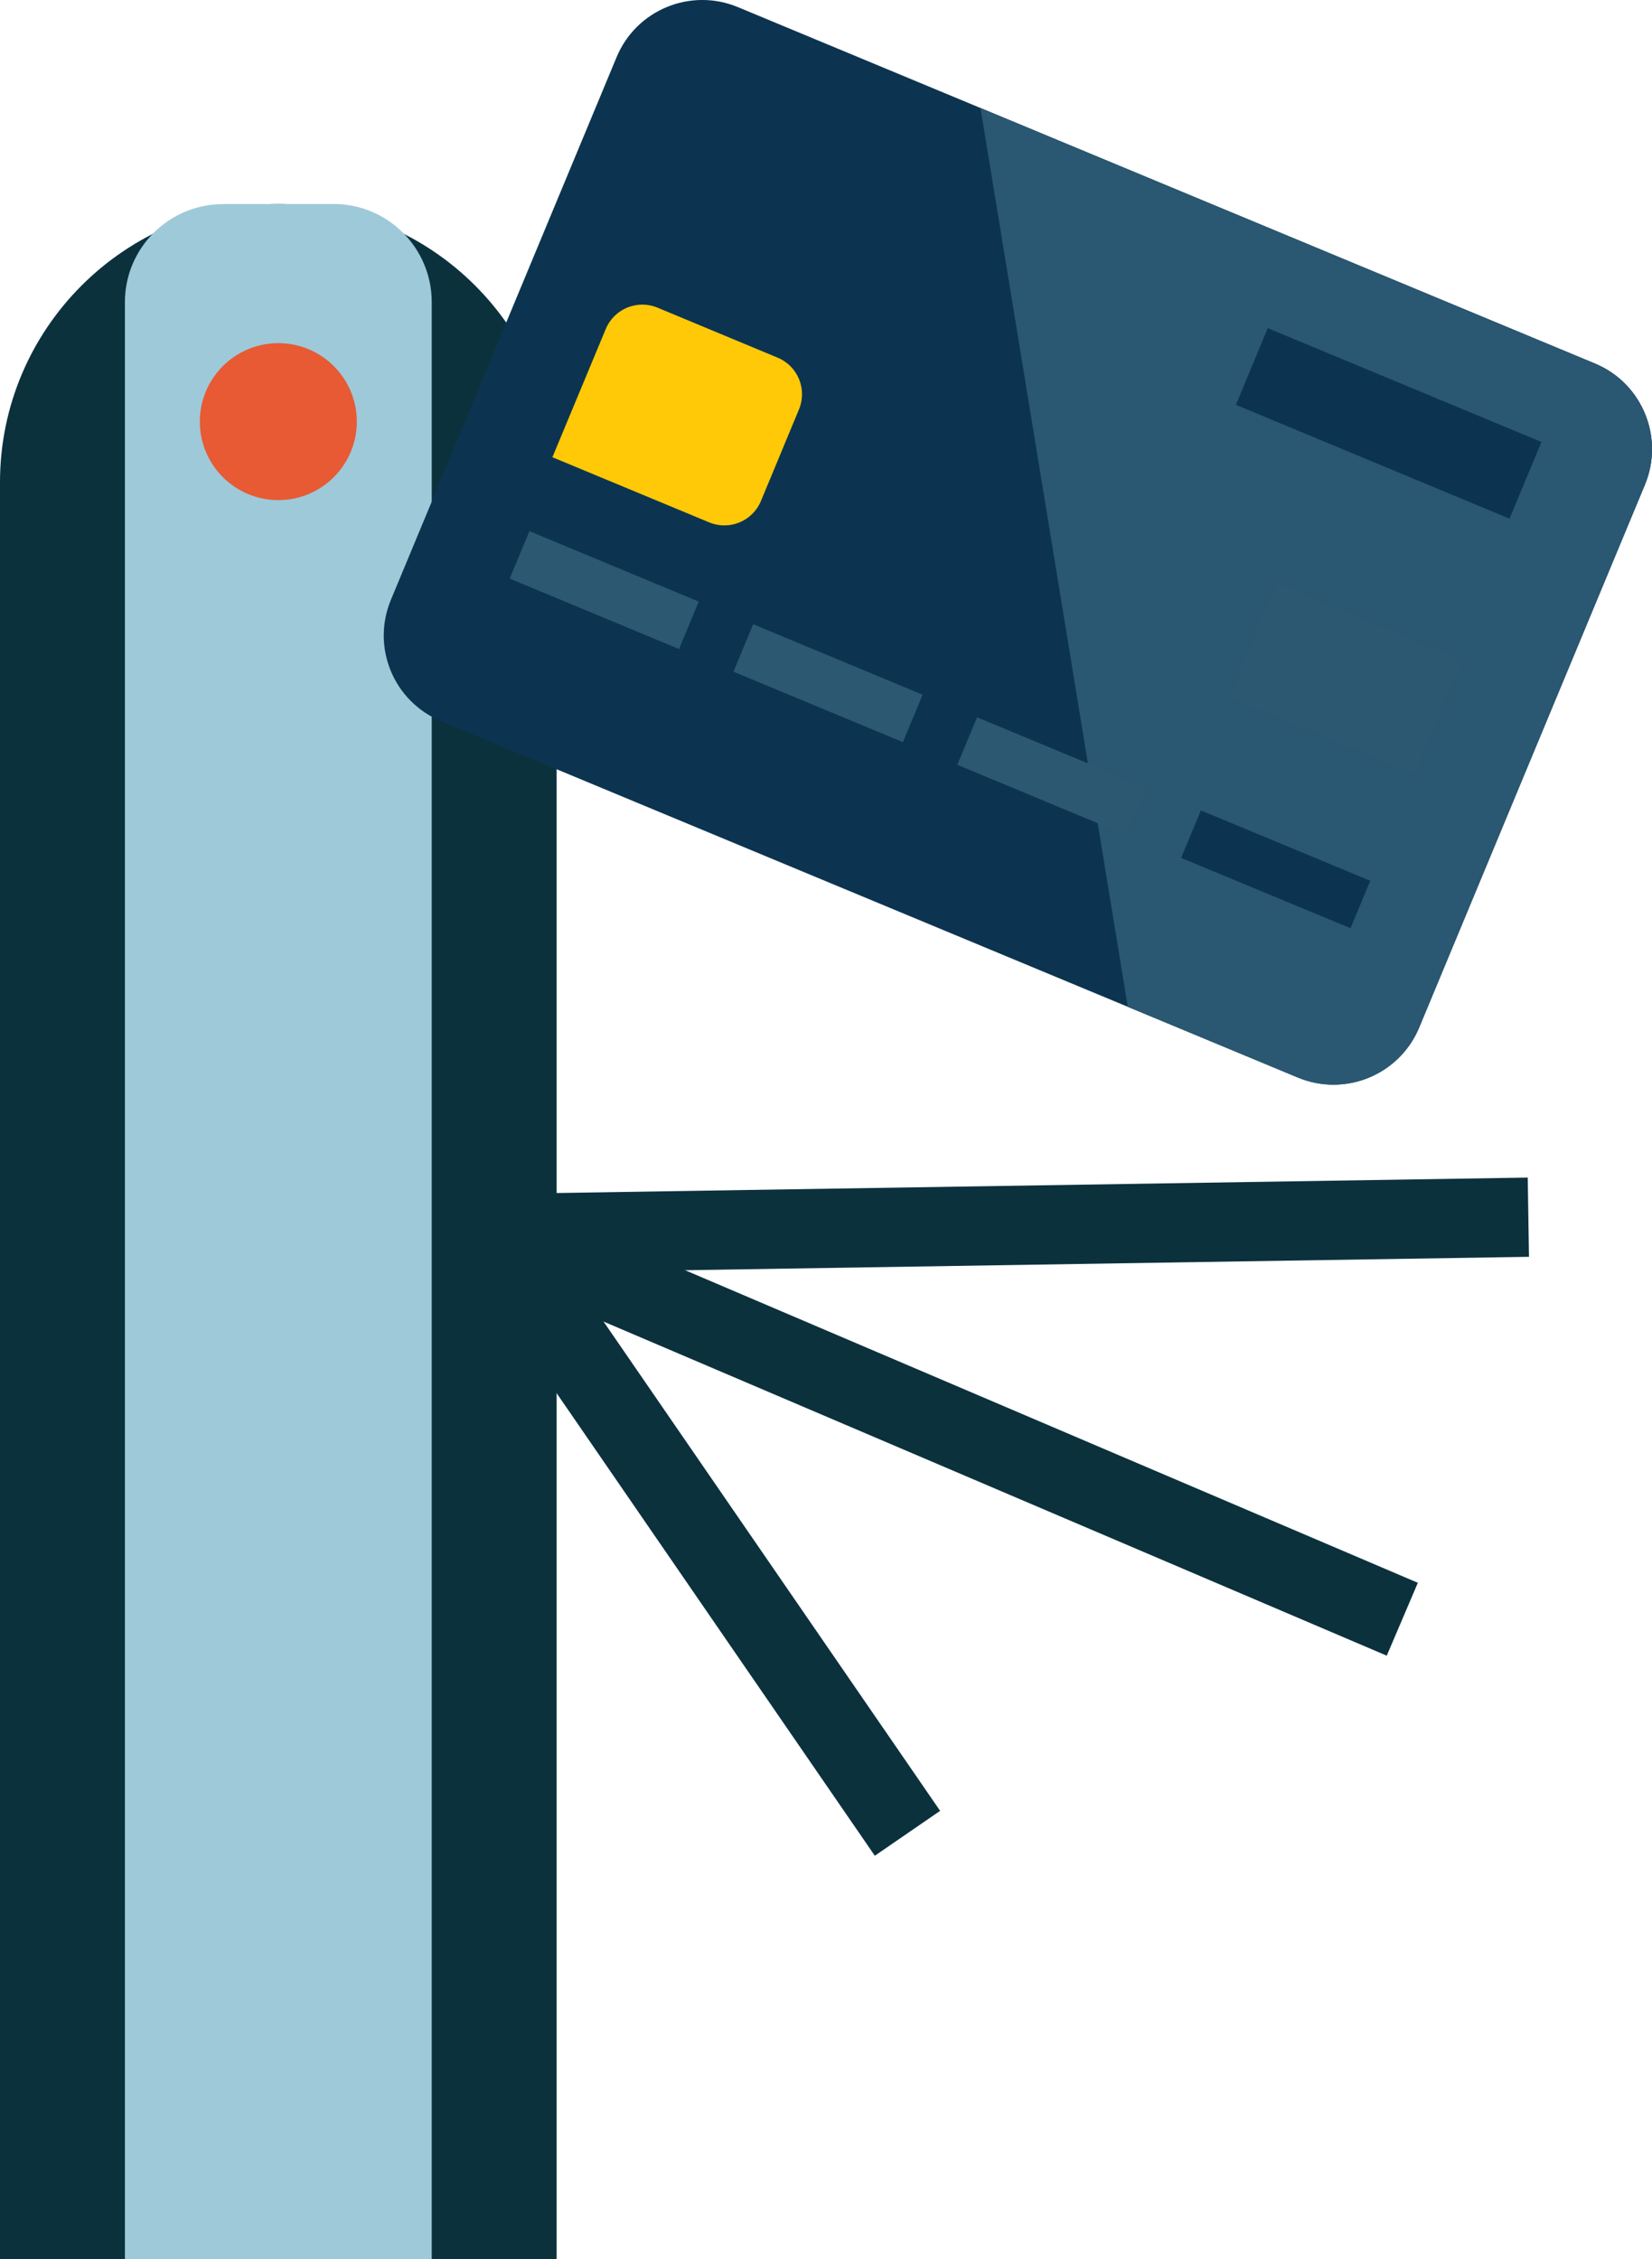
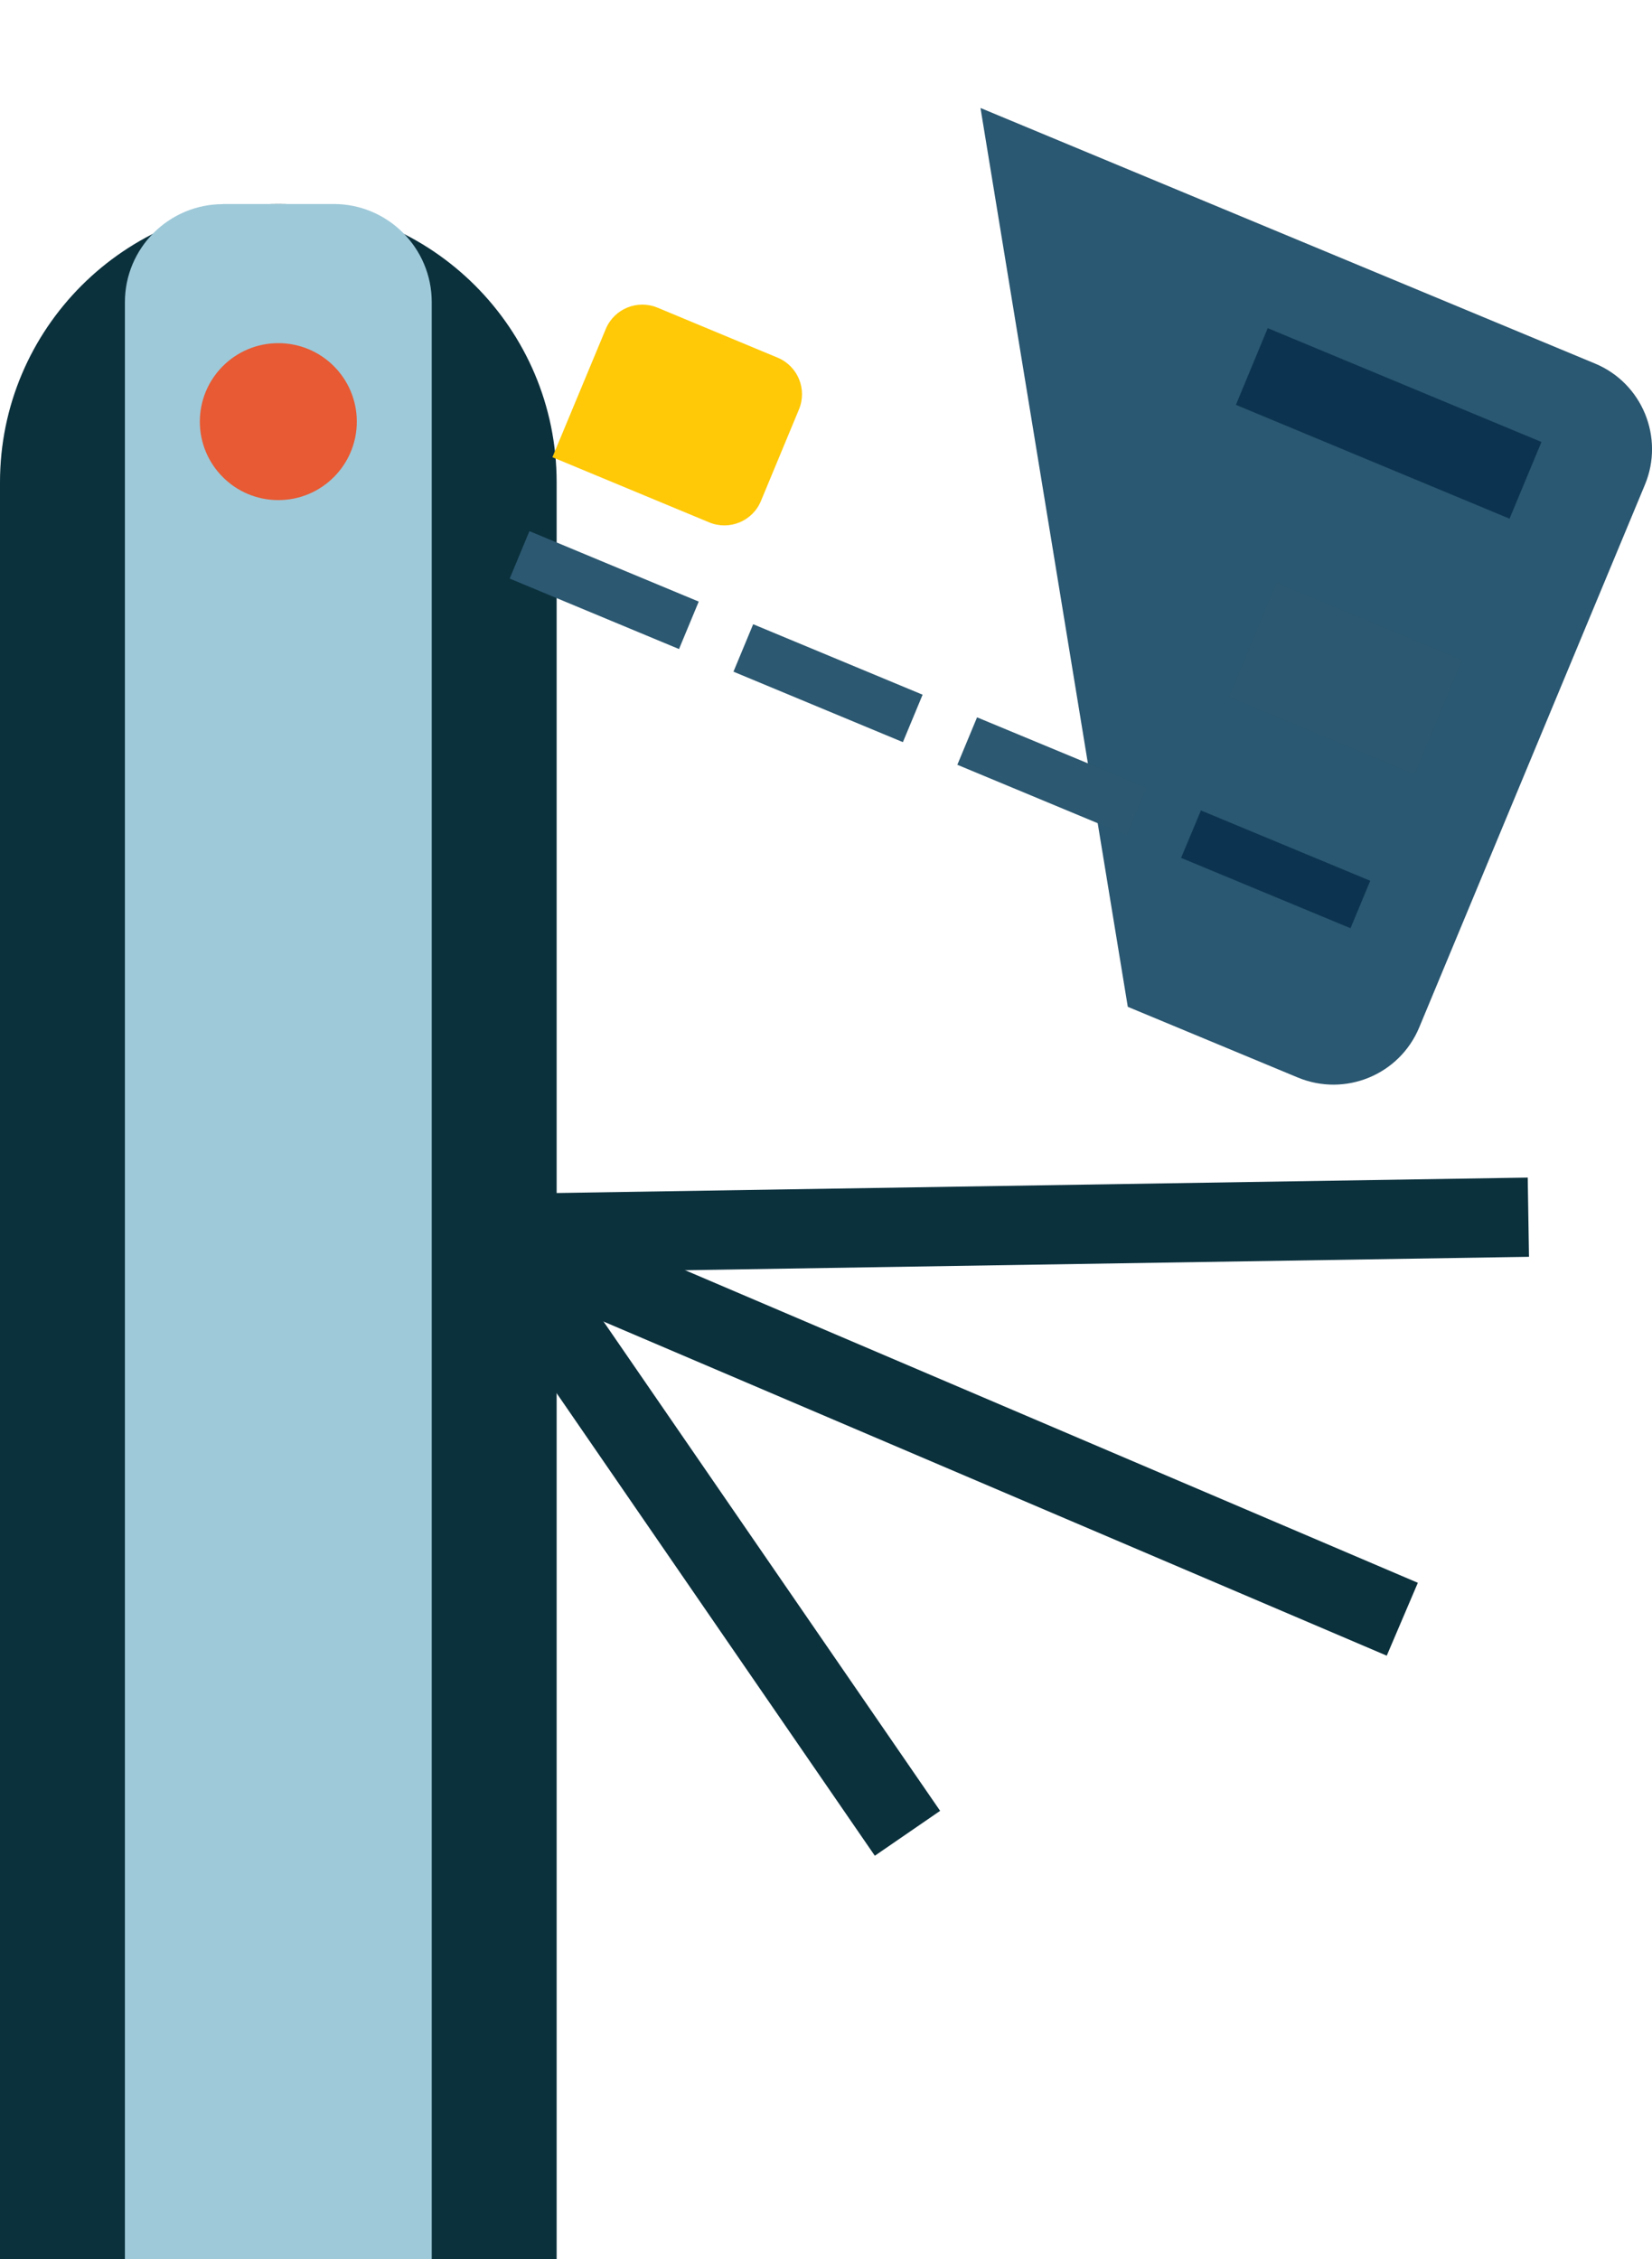
<svg xmlns="http://www.w3.org/2000/svg" viewBox="0 0 129.87 177.61">
  <defs>
    <style>.d{fill:#2a5771;}.e{fill:#ffc907;}.f{fill:none;stroke:#0b313d;stroke-miterlimit:10;stroke-width:6.23px;}.g{fill:#0b313d;}.h{fill:#9ec9d9;}.i{fill:#0c3450;}.j{fill:#2c5871;}.k{fill:#e75a33;}</style>
  </defs>
  <g id="a" />
  <g id="b">
    <g id="c">
      <g>
        <g>
          <path class="g" d="M21.88,16.04h0c12.08,0,21.88,9.8,21.88,21.88V177.61H0V37.92C0,25.85,9.8,16.04,21.88,16.04Z" />
          <path class="h" d="M17.53,16.04h8.7c4.26,0,7.71,3.46,7.71,7.71V177.61H9.82V23.76c0-4.26,3.46-7.71,7.71-7.71Z" />
          <g>
            <line class="f" x1="120.15" y1="95.7" x2="37.68" y2="97.01" />
            <line class="f" x1="110.24" y1="127.31" x2="38.8" y2="96.83" />
            <line class="f" x1="71.34" y1="144.14" x2="38.8" y2="96.83" />
          </g>
          <circle class="k" cx="21.88" cy="33.15" r="6.17" />
        </g>
        <g>
-           <path class="i" d="M30.73,47.16c-1.55,3.73,.21,7.99,3.94,9.54l67.36,28.02c3.72,1.55,7.99-.21,9.54-3.94l17.74-42.66c1.55-3.72-.21-8-3.93-9.54L58.01,.56c-3.73-1.55-8,.22-9.54,3.94L30.73,47.16Z" />
          <path class="d" d="M125.38,28.58c3.72,1.54,5.48,5.82,3.93,9.54l-17.74,42.66c-1.55,3.73-5.82,5.48-9.54,3.94l-13.37-5.56L77.08,8.49l48.3,20.09Z" />
          <rect class="j" x="100.91" y="45.45" width="9.73" height="15.81" transform="translate(15.9 130.53) rotate(-67.42)" />
          <g>
            <polygon class="i" points="92.85 67.45 106.17 72.98 107.72 69.25 94.41 63.72 92.85 67.45 92.85 67.45" />
            <polygon class="i" points="97.16 31.83 118.67 40.78 121.18 34.75 99.66 25.8 97.16 31.83 97.16 31.83" />
            <polygon class="j" points="75.26 60.13 88.57 65.67 90.13 61.93 76.81 56.4 75.26 60.13 75.26 60.13" />
            <polygon class="j" points="57.66 52.81 70.98 58.35 72.53 54.62 59.21 49.08 57.66 52.81 57.66 52.81" />
            <polygon class="j" points="40.07 45.49 53.38 51.03 54.93 47.3 41.62 41.76 40.07 45.49 40.07 45.49" />
            <path class="e" d="M43.43,35.95l12.32,5.12c1.59,.66,3.41-.09,4.07-1.68l2.99-7.2c.66-1.59-.09-3.41-1.68-4.07l-9.44-3.93c-1.59-.66-3.41,.09-4.07,1.68l-4.19,10.07h0Z" />
          </g>
        </g>
      </g>
    </g>
  </g>
</svg>